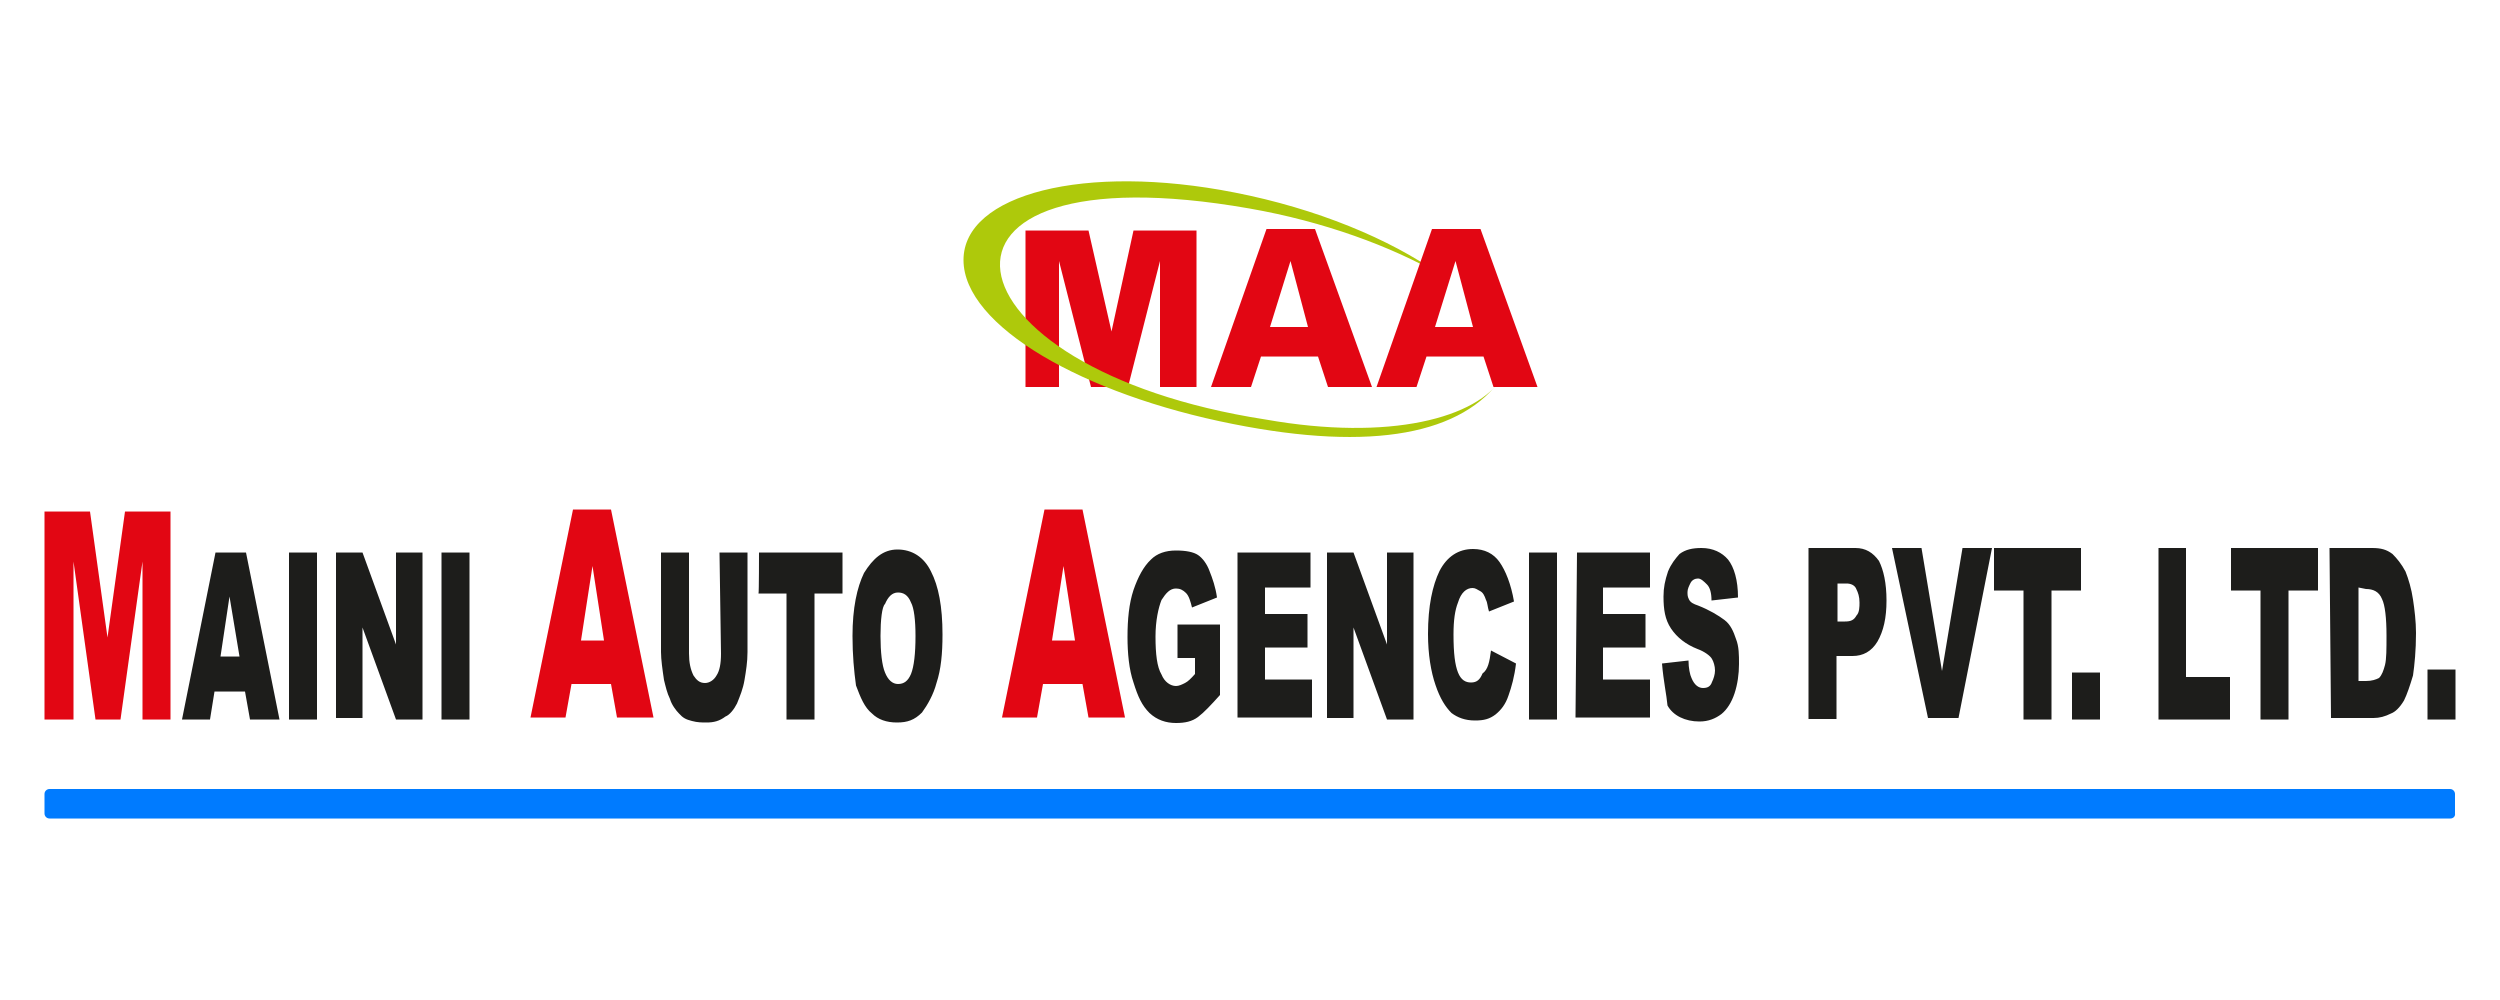
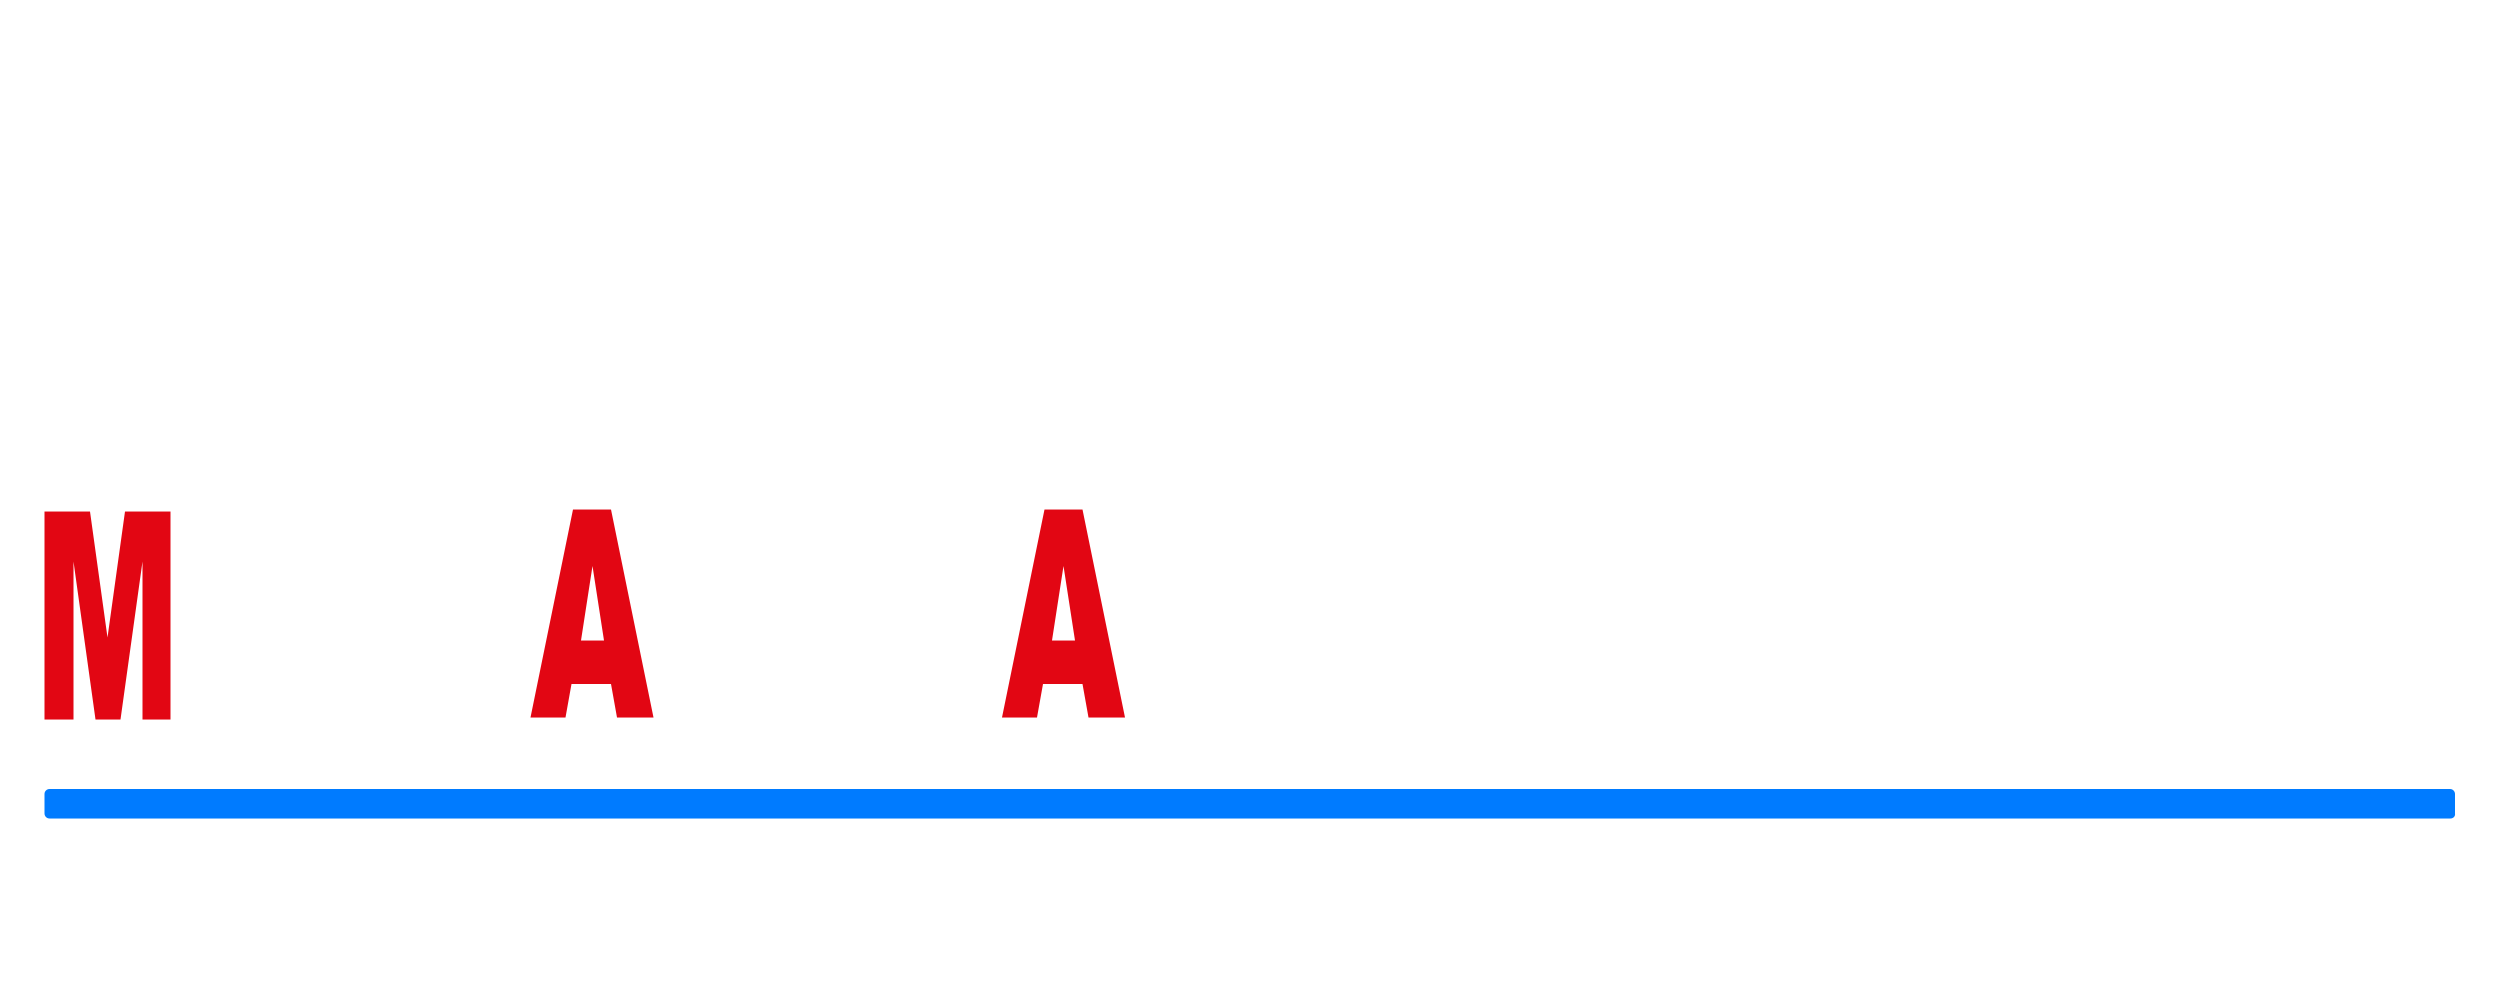
<svg xmlns="http://www.w3.org/2000/svg" version="1.1" id="Layer_1" x="0px" y="0px" viewBox="0 0 500 200" style="enable-background:new 0 0 500 200;" xml:space="preserve">
  <style type="text/css">
	.st0{fill-rule:evenodd;clip-rule:evenodd;fill:#E20613;}
	.st1{fill-rule:evenodd;clip-rule:evenodd;fill:#1D1D1B;}
	.st2{fill:#E20613;}
	.st3{fill-rule:evenodd;clip-rule:evenodd;fill:#AEC90B;}
	.st4{fill:#007BFF;}
</style>
  <g>
    <path class="st0" d="M215,128.1l-2.3-14.9l-2.3,14.9H215z M216.5,136.8h-7.9l-1.2,6.7h-7l8.5-41.6h7.6l8.5,41.6h-7.3L216.5,136.8z    M120.8,128.1l-2.3-14.9l-2.3,14.9C116.1,128.1,120.8,128.1,120.8,128.1z M122.2,136.8h-7.9l-1.2,6.7h-7l8.5-41.6h7.6l8.5,41.6   h-7.3L122.2,136.8z M8.9,102.3H18l3.5,25.2l3.5-25.2h9.1v41.6h-5.6v-31.6l-4.4,31.6h-5l-4.4-31.6v31.6H8.9V102.3z" />
-     <path class="st1" d="M485.5,133.9h5.6v10h-5.6V133.9z M471.7,117.5v18.7h1.5c1.2,0,2-0.3,2.6-0.6c0.6-0.6,0.9-1.5,1.2-2.6   c0.3-1.2,0.3-3.2,0.3-5.9c0-3.5-0.3-6.1-0.9-7.3c-0.6-1.5-1.8-2-3.2-2L471.7,117.5L471.7,117.5z M465.9,109.6h8.5   c1.8,0,2.9,0.3,4.1,1.2c0.9,0.9,1.8,2,2.6,3.5c0.6,1.5,1.2,3.5,1.5,5.6c0.3,2,0.6,4.4,0.6,6.7c0,3.5-0.3,6.4-0.6,8.5   c-0.6,2-1.2,3.8-1.8,5c-0.9,1.5-1.8,2.3-2.6,2.6c-1.2,0.6-2.3,0.9-3.5,0.9h-8.5L465.9,109.6L465.9,109.6z M446.3,109.6h17.3v8.5   h-5.9v25.8h-5.6v-25.8h-5.9V109.6z M431.6,109.6h5.6v25.8h8.8v8.5h-14.3V109.6z M414.4,134.5h5.6v9.4h-5.6V134.5z M398.9,109.6   h17.3v8.5h-5.9v25.8h-5.6v-25.8h-5.9V109.6z M378.4,109.6h5.9l4.1,24.6l4.1-24.6h5.9l-6.7,34h-6.1L378.4,109.6z M367.5,124.3h1.5   c1.2,0,1.8-0.3,2.3-1.2c0.6-0.6,0.6-1.8,0.6-2.6c0-1.2-0.3-2-0.6-2.6c-0.3-0.9-1.2-1.2-2-1.2h-1.8   C367.5,116.6,367.5,124.3,367.5,124.3z M361.7,109.6h9.4c2,0,3.5,0.9,4.7,2.6c0.9,1.8,1.5,4.4,1.5,7.9c0,3.5-0.6,6.1-1.8,8.2   c-1.2,2-2.9,2.9-5,2.9h-3.2v12.6h-5.6V109.6z M332.4,132.7l5.3-0.6c0,1.5,0.3,2.9,0.6,3.5c0.6,1.5,1.5,2,2.3,2   c0.9,0,1.5-0.3,1.8-1.2c0.3-0.6,0.6-1.5,0.6-2.3c0-0.9-0.3-1.8-0.6-2.3c-0.3-0.6-1.5-1.5-2.9-2c-2.3-0.9-4.1-2.3-5.3-4.1   s-1.5-3.8-1.5-6.4c0-1.8,0.3-3.2,0.9-5c0.6-1.5,1.5-2.6,2.3-3.5c1.2-0.9,2.6-1.2,4.4-1.2c2.3,0,4.1,0.9,5.3,2.3   c1.2,1.5,2,4.1,2,7.6l-5.3,0.6c0-1.5-0.3-2.6-0.9-3.2c-0.6-0.6-1.2-1.2-1.8-1.2c-0.6,0-1.2,0.3-1.5,0.9s-0.6,1.2-0.6,1.8   c0,0.6,0,0.9,0.3,1.5c0.3,0.6,0.9,0.9,1.8,1.2c2.3,0.9,4.1,2,5.3,2.9c1.2,0.9,1.8,2.3,2.3,3.8c0.6,1.5,0.6,3.2,0.6,5   c0,2-0.3,4.1-0.9,5.9c-0.6,1.8-1.5,3.2-2.6,4.1c-1.2,0.9-2.6,1.5-4.4,1.5c-2.9,0-5.3-1.2-6.4-3.2   C333.3,138.9,332.7,136.3,332.4,132.7z M315.4,110.5h14.6v7h-9.4v5.3h8.5v6.7h-8.5v6.4h9.4v7.6h-14.9L315.4,110.5L315.4,110.5z    M305.8,110.5h5.6v33.4h-5.6V110.5z M298.2,130.1l5,2.6c-0.3,2.6-0.9,4.7-1.5,6.4c-0.6,1.8-1.5,2.9-2.6,3.8   c-1.2,0.9-2.3,1.2-4.1,1.2c-2,0-3.5-0.6-4.7-1.5c-1.2-1.2-2.3-2.9-3.2-5.6c-0.9-2.6-1.5-6.1-1.5-10.2c0-5.6,0.9-9.7,2.3-12.6   c1.5-2.9,3.8-4.4,6.7-4.4c2.3,0,4.1,0.9,5.3,2.6s2.3,4.4,2.9,7.9l-5,2c-0.3-0.9-0.3-1.8-0.6-2.3c-0.3-0.9-0.6-1.5-1.2-1.8   c-0.6-0.3-0.9-0.6-1.5-0.6c-1.2,0-2.3,0.9-2.9,2.9c-0.6,1.5-0.9,3.5-0.9,6.4c0,3.8,0.3,6.1,0.9,7.6c0.6,1.5,1.5,2,2.6,2   c1.2,0,1.8-0.6,2.3-1.8C297.6,133.9,297.9,132.4,298.2,130.1z M265.4,110.5h5.3l6.7,18.4v-18.4h5.3v33.4h-5.3l-6.7-18.4v18.1h-5.3   V110.5z M247.5,110.5h14.6v7h-9.1v5.3h8.5v6.7h-8.5v6.4h9.4v7.6h-14.9V110.5z M235.5,131.9v-7h8.5v14.1c-1.8,2-3.2,3.5-4.4,4.4   c-1.2,0.9-2.6,1.2-4.4,1.2c-2,0-3.8-0.6-5.3-2c-1.5-1.5-2.3-3.2-3.2-6.1c-0.9-2.6-1.2-5.9-1.2-9.1c0-3.5,0.3-6.7,1.2-9.4   c0.9-2.6,2-4.7,3.5-6.1c1.2-1.2,2.9-1.8,5-1.8c2,0,3.5,0.3,4.4,0.9c0.9,0.6,1.8,1.8,2.3,3.2c0.6,1.5,1.2,3.2,1.5,5.3l-5,2   c-0.3-1.2-0.6-2.3-1.2-2.9c-0.6-0.6-1.2-0.9-2-0.9c-1.2,0-2,0.9-2.9,2.3c-0.6,1.5-1.2,4.1-1.2,7.3c0,3.5,0.3,6.1,1.2,7.6   c0.6,1.5,1.8,2.3,2.9,2.3c0.6,0,1.2-0.3,1.8-0.6c0.6-0.3,1.2-0.9,2-1.8v-3.2h-3.5V131.9z M176.1,127.2c0,3.2,0.3,5.9,0.9,7.3   c0.6,1.5,1.5,2.3,2.6,2.3c1.2,0,2-0.6,2.6-2c0.6-1.5,0.9-4.1,0.9-7.6c0-3.2-0.3-5.6-0.9-6.7c-0.6-1.5-1.5-2-2.6-2   c-1.2,0-2,0.9-2.6,2.3C176.4,121.3,176.1,124,176.1,127.2z M170.5,127.2c0-5.6,0.9-9.7,2.3-12.6c1.8-2.9,3.8-4.7,6.7-4.7   c2.9,0,5.3,1.5,6.7,4.4c1.5,2.9,2.3,7,2.3,12.6c0,3.8-0.3,7-1.2,9.7c-0.6,2.3-1.8,4.4-2.9,5.9c-1.5,1.5-2.9,2-5,2s-3.8-0.6-5-1.8   c-1.5-1.2-2.3-3.2-3.2-5.6C170.8,134.2,170.5,131,170.5,127.2z M151.8,110.5h16.7v8.2h-5.6v25.2h-5.6v-25.2h-5.6   C151.8,118.7,151.8,110.5,151.8,110.5z M143.9,110.5h5.6v19.9c0,2-0.3,3.8-0.6,5.6c-0.3,1.8-0.9,3.2-1.5,4.7   c-0.6,1.2-1.5,2.3-2.3,2.6c-1.2,0.9-2.3,1.2-3.8,1.2c-0.9,0-1.8,0-2.9-0.3c-1.2-0.3-1.8-0.6-2.6-1.5c-0.6-0.6-1.5-1.8-1.8-2.9   c-0.6-1.2-0.9-2.6-1.2-3.8c-0.3-2-0.6-4.1-0.6-5.6v-19.9h5.6v20.2c0,1.8,0.3,3.2,0.9,4.4c0.6,0.9,1.2,1.5,2.3,1.5   c0.9,0,1.8-0.6,2.3-1.5c0.6-0.9,0.9-2.3,0.9-4.4L143.9,110.5L143.9,110.5z M88.3,110.5h5.6v33.4h-5.6V110.5z M67.2,110.5h5.3   l6.7,18.4v-18.4h5.3v33.4h-5.3l-6.7-18.4v18.1h-5.3V110.5z M57.8,110.5h5.6v33.4h-5.6V110.5z M47.9,131.3l-2-12l-1.8,12H47.9z    M49,138.3h-6.1l-0.9,5.6h-5.6l6.7-33.4h6.1l6.7,33.4h-5.9L49,138.3z" />
-     <polygon class="st2" points="205.1,77.4 205.1,46.1 217.7,46.1 222.3,66.3 226.7,46.1 239.3,46.1 239.3,77.4 232,77.4 232,52.2    225.6,77.4 218.2,77.4 211.8,52.2 211.8,77.4  " />
-     <path class="st0" d="M242.2,77.4l11.1-31.6h9.7l11.4,31.6h-8.8l-2-6.1h-11.4l-2,6.1H242.2z M261.6,65.4l-3.5-13.2L254,65.4H261.6z" />
-     <path class="st3" d="M246.9,38.5c-29.9-5.9-54.2,0.3-54.2,13.5s24,26.9,53.9,32.8c28.1,5.6,46,2,53.9-9.4   c-5,8.2-22.5,12.9-47.4,8.5c-65.9-10.2-74.4-54.7-3.2-42.2c14.9,2.6,28.4,7.6,38.1,13.2C278,47.8,263.3,41.7,246.9,38.5" />
-     <path class="st2" d="M294.6,65.4l-3.5-13.2L287,65.4H294.6z M275.3,77.4l11.1-31.6h9.7l11.4,31.6h-8.8l-2-6.1h-11.4l-2,6.1H275.3z" />
  </g>
  <path class="st4" d="M490.1,163.7H9.9c-0.6,0-1-0.5-1-1v-3.9c0-0.6,0.5-1,1-1h480.1c0.6,0,1,0.5,1,1v3.9  C491.1,163.3,490.6,163.7,490.1,163.7z" />
</svg>